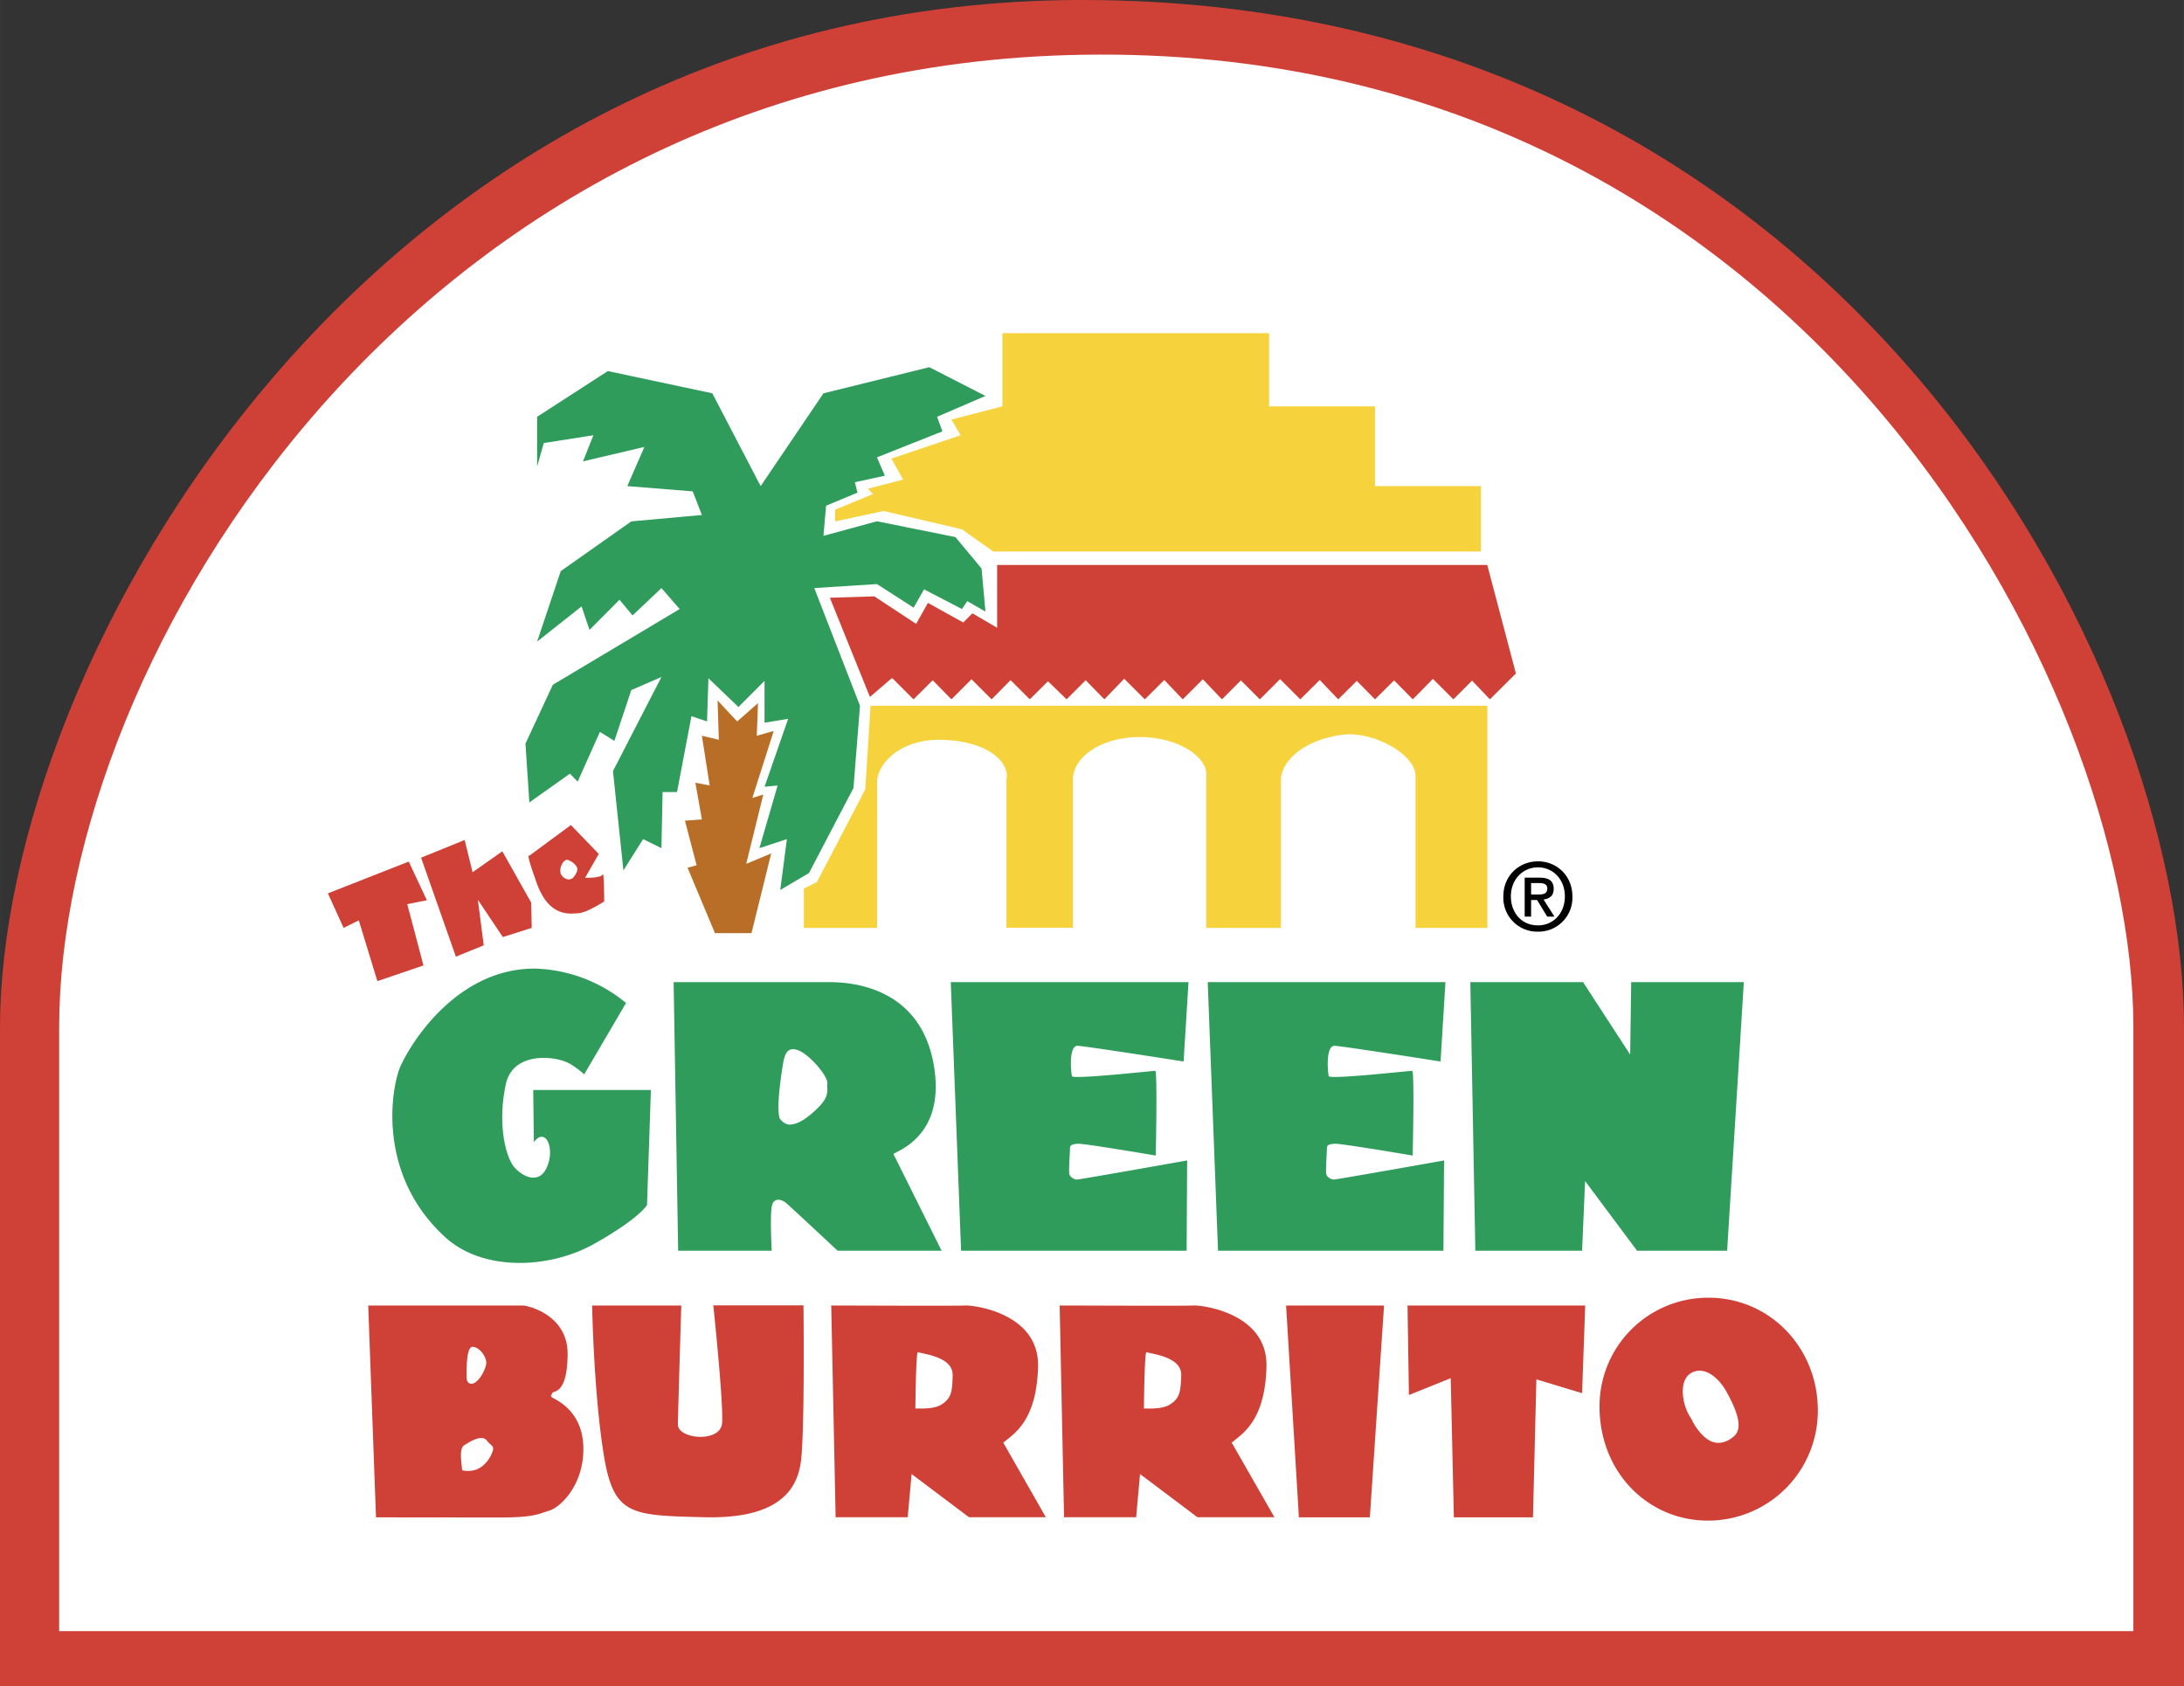
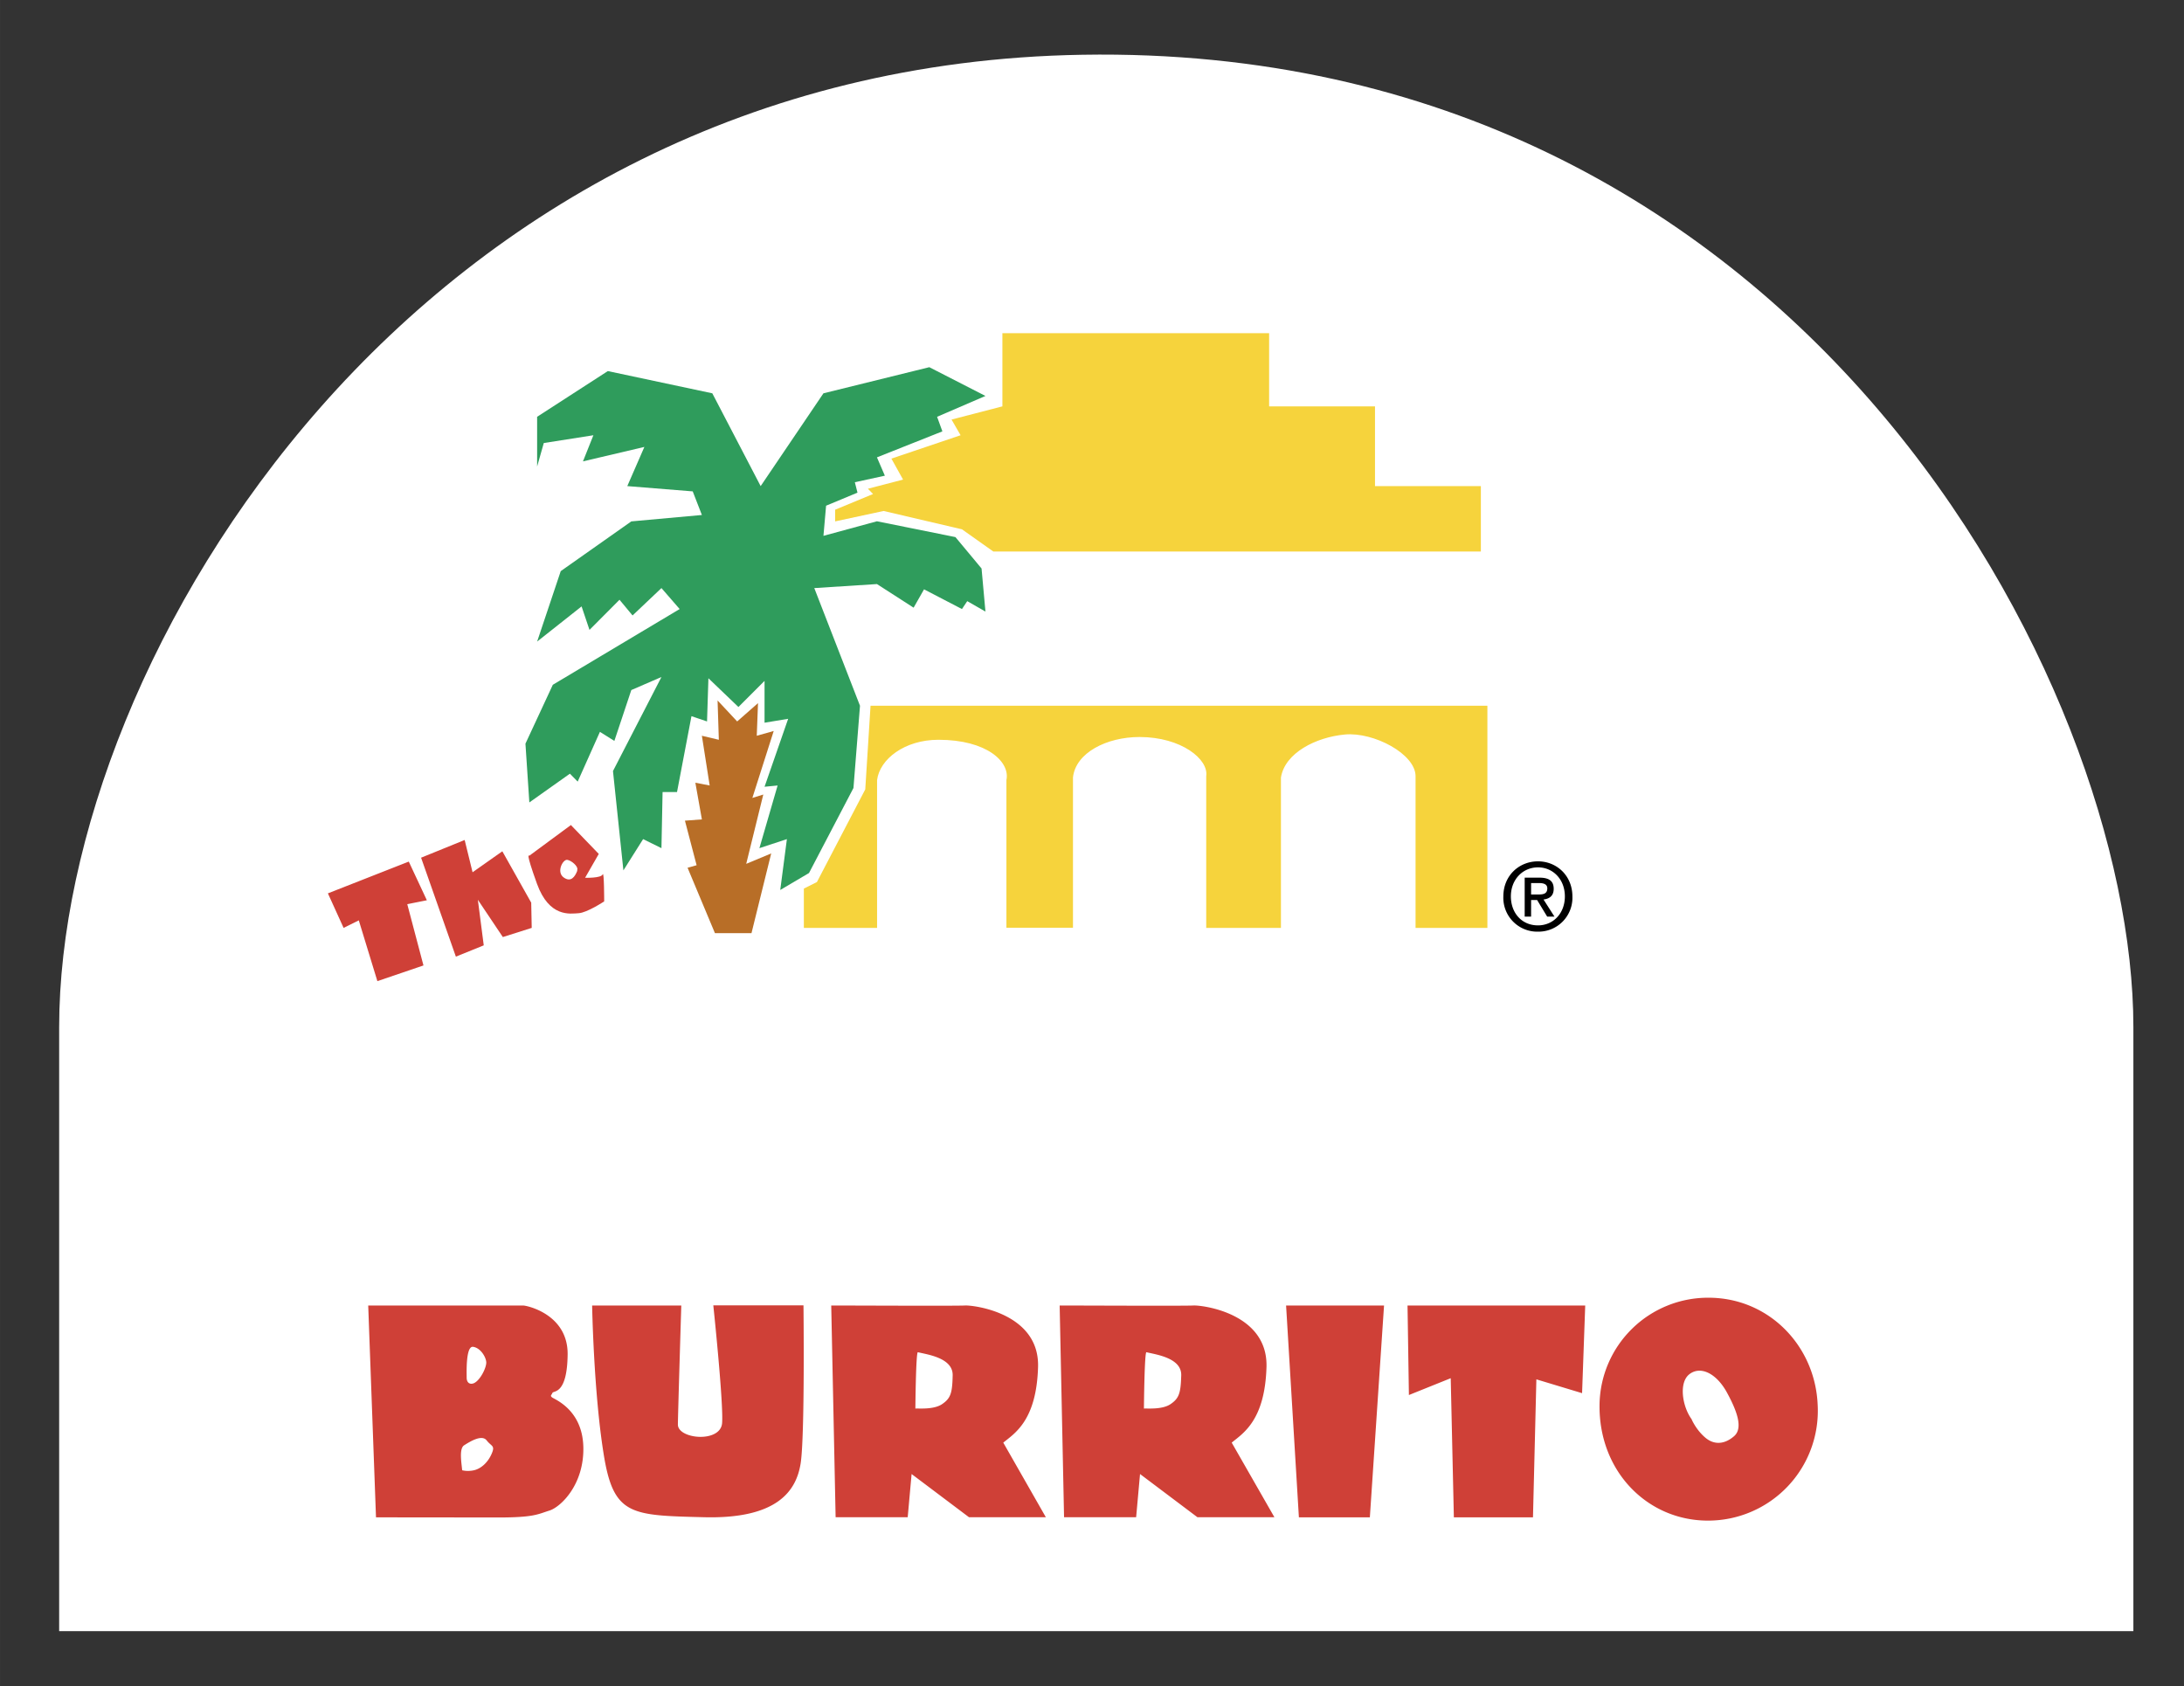
<svg xmlns="http://www.w3.org/2000/svg" width="2500" height="1930" viewBox="0 0 17.391 13.426">
  <rect x="0" y="0" width="17.391" height="13.426" fill="#333333" stroke="none" />
-   <path d="M0 13.426V8.18C0 5.276 2.935 0 8.618 0c6.057 0 8.773 5.308 8.773 8.18v5.246H0z" fill="#cf4037" />
  <path d="M16.988 12.988V8.179c0-2.722-2.654-7.837-8.368-7.743C3.313.523.471 5.245.471 8.18v4.809h16.517z" fill="#fff" />
-   <path fill="#cf4037" d="M8.952 5.405l-.158.164-.149-.152-.152.152-.148-.144-.145.144-.153-.153-.151.153-.16-.16-.16.16-.149-.152-.153.152-.168-.168-.009.003-.17.146-.319-.79.354-.011.333.219.094-.167.281.156.073-.073.197.115v-.5h3.903l.228.864-.207.206-.143-.15h.002l-.15.15-.163-.163-.16.163-.149-.151-.152.151-.145-.147-.148.147-.147-.154-.155.154-.163-.163.002.002-.161.161-.15-.15v-.002l-.152.152-.152-.16-.16.16-.147-.154-.155.154z" />
  <path fill="#2f9c5c" d="M4.277 3.715v-.396l.563-.364.832.177.385.739.5-.739.843-.208.447.229-.385.166.042.116-.521.207.063.146-.239.052.021.083-.25.104-.021.24.426-.116.625.126.208.25.031.343-.145-.083-.042.063-.302-.157-.083.146-.292-.188-.499.032.364.937-.052.655-.354.677-.229.135.053-.405-.219.072.145-.499-.104.01.188-.541-.188.031v-.333l-.208.208-.239-.229-.011.344-.124-.042-.115.604h-.115l-.009.447-.146-.072-.157.249-.083-.791.386-.749-.24.104-.135.405-.115-.072-.177.396-.062-.063-.323.229-.031-.468.218-.469 1.01-.603-.145-.167-.23.218-.104-.125-.239.24-.063-.187-.354.28.188-.561.562-.396.562-.051-.073-.188-.521-.042.136-.312-.489.115.083-.208-.395.062z" />
  <path fill="#b86e27" d="M5.714 5.578l.156.167.166-.146-.01.26.135-.038-.17.533.087-.027-.136.552.199-.083-.157.635h-.291l-.218-.521.072-.02-.093-.355.135-.01-.052-.292.114.022-.062-.396.135.032z" />
  <path fill="#f6d33c" d="M11.792 4.392H7.91l-.25-.177-.624-.146-.386.083v-.093l.302-.125-.041-.042.28-.073-.093-.167.551-.186-.072-.125.405-.105v-.583h2.124v.583h.843v.635h.843zM6.932 5.62h4.912v1.769h-.572V6.181c0-.177-.333-.353-.562-.332-.23.021-.479.146-.51.343v1.197h-.595V6.181c.021-.134-.198-.312-.531-.312-.261 0-.509.125-.53.322v1.197h-.53V6.212c.031-.145-.156-.321-.541-.321-.271 0-.468.155-.489.321v1.177h-.583v-.313l.104-.052.385-.738.042-.666z" />
  <path d="M12.192 7.299h-.051v-.31h.118c.075 0 .113.026.113.089 0 .057-.035.079-.081.085l.087.136h-.058l-.08-.132h-.048v.132zm.057-.176c.038 0 .072-.004.072-.049 0-.037-.037-.042-.067-.042h-.062v.091h.057zm-.002.296a.27.27 0 0 1-.276-.28c0-.168.127-.28.276-.28.147 0 .274.112.274.28a.27.27 0 0 1-.274.28zm0-.512c-.121 0-.216.096-.216.231 0 .128.083.231.216.231.12 0 .214-.094.214-.231 0-.135-.094-.231-.214-.231z" />
  <path fill="#cf4037" d="M2.611 7.114l.644-.253.144.308-.156.031.129.488-.367.125-.148-.484-.121.06zM3.353 6.83l.347-.141.063.257L4 6.779l.23.409.004.201-.23.073-.199-.297.047.363-.222.09zM4.276 7.038c.098.27.265.238.332.234s.203-.094.203-.094 0-.246-.012-.215-.14.027-.14.027l.109-.19-.222-.23-.332.245s-.035-.046.062.223zm.32-.102c-.017.043-.049.094-.108.051s-.007-.143.028-.14c.036.005.088.053.081.077" />
-   <path d="M4.985 7.987l-.333.568s-.045-.041-.104-.078c-.114-.073-.463-.109-.52.156-.069.319 0 .577.062.655.062.078.202.153.265.006.068-.156-.015-.323-.104-.198l-.005-.416h.937l-.031.916s-.057.104-.417.307c-.359.203-.89.224-1.191-.052-.5-.457-.448-1.076-.37-1.322.042-.13.417-.816 1.083-.816a1.19 1.19 0 0 1 .728.274zM5.4 9.96l-.036-2.139h1.218c.098 0 .763-.018.86.702.068.505-.266.63-.328.666l.384.771H6.67s-.373-.349-.41-.38-.099-.047-.114.025c-.016.074-.001.355-.001.355H5.4zm.897-1.005c.041-.005.099-.02.208-.125.109-.104.077-.15.083-.202.007-.053-.13-.219-.224-.261-.093-.041-.114.031-.125.083-.01.053-.061.363-.031.453.005.016.047.058.089.052zM7.653 9.96l-.082-2.139h1.893l-.039.632s-.769-.121-.843-.125c-.074-.004-.054.215-.046.242s.644-.043.663-.043.004.675.004.675-.574-.098-.62-.094-.063.008-.063.039-.012.188-.004.207.035.039.059.039.878-.152.878-.152l-.004.719H7.653zM9.699 9.96l-.082-2.139h1.893l-.039.632s-.769-.121-.843-.125-.055.215-.047.242.644-.043.664-.043.004.675.004.675-.574-.098-.621-.094-.062.008-.062.039-.012.188-.004.207.035.039.059.039.878-.152.878-.152l-.005.719H9.699zM11.748 9.96l-.04-2.139h.898l.375.577.008-.577h.897l-.133 2.139h-.717l-.414-.555-.024.555z" fill="#2f9c5c" />
  <path d="M2.994 12.083l-.062-1.687h1.233c.031 0 .359.07.355.391s-.113.285-.121.305-.02.02-.004.035.242.094.25.394c.008.301-.18.48-.27.508s-.121.055-.402.055l-.979-.001zm.878-1.237c-.004-.043-.047-.113-.105-.121-.059-.008-.051.207-.051.246s.025.058.059.043c.05-.024.1-.125.097-.168zm-.098.862c.054-.012.109-.059.14-.129s0-.059-.039-.109-.136.012-.179.039-.02.145-.016.199c.001 0 .04.012.094 0zM4.715 10.396h.71s-.027.878-.027.948c0 .117.34.148.352-.012.012-.159-.07-.937-.07-.937h.718s.012 1.046-.023 1.261-.184.441-.769.426-.722-.012-.8-.508c-.079-.494-.091-1.178-.091-1.178zM6.619 10.396c.148 0 .999.004 1.065 0s.593.059.582.488c-.012.429-.187.53-.277.604l.339.594h-.612l-.457-.344-.031.344h-.574l-.035-1.686zm.882.786c.07-.047.082-.09.085-.23s-.205-.166-.277-.184c-.016-.004-.02.449-.02.449.013-.004.142.012.212-.035zM8.438 10.396c.148 0 .999.004 1.065 0s.593.059.582.488c-.012.429-.188.53-.277.604l.34.594h-.613l-.457-.344-.031.344h-.574l-.035-1.686zm.882.786c.07-.047.082-.09.086-.23s-.205-.166-.277-.184c-.016-.004-.02.449-.02.449.012-.004.141.012.211-.035zM10.241 10.396h.78l-.113 1.687h-.565zM11.208 10.396h1.415l-.025.698-.364-.11-.027 1.099h-.63l-.025-1.108-.333.134-.011-.713zM14.474 11.188a.874.874 0 0 1-.874.921c-.48 0-.869-.39-.863-.921a.864.864 0 0 1 .868-.854c.48 0 .85.383.869.854zm-.895.26c.073.062.156.052.229-.011s.026-.197-.057-.349c-.083-.151-.208-.213-.297-.146s-.057.26.016.359c0 .002.036.085.109.147z" fill="#cf4037" />
</svg>